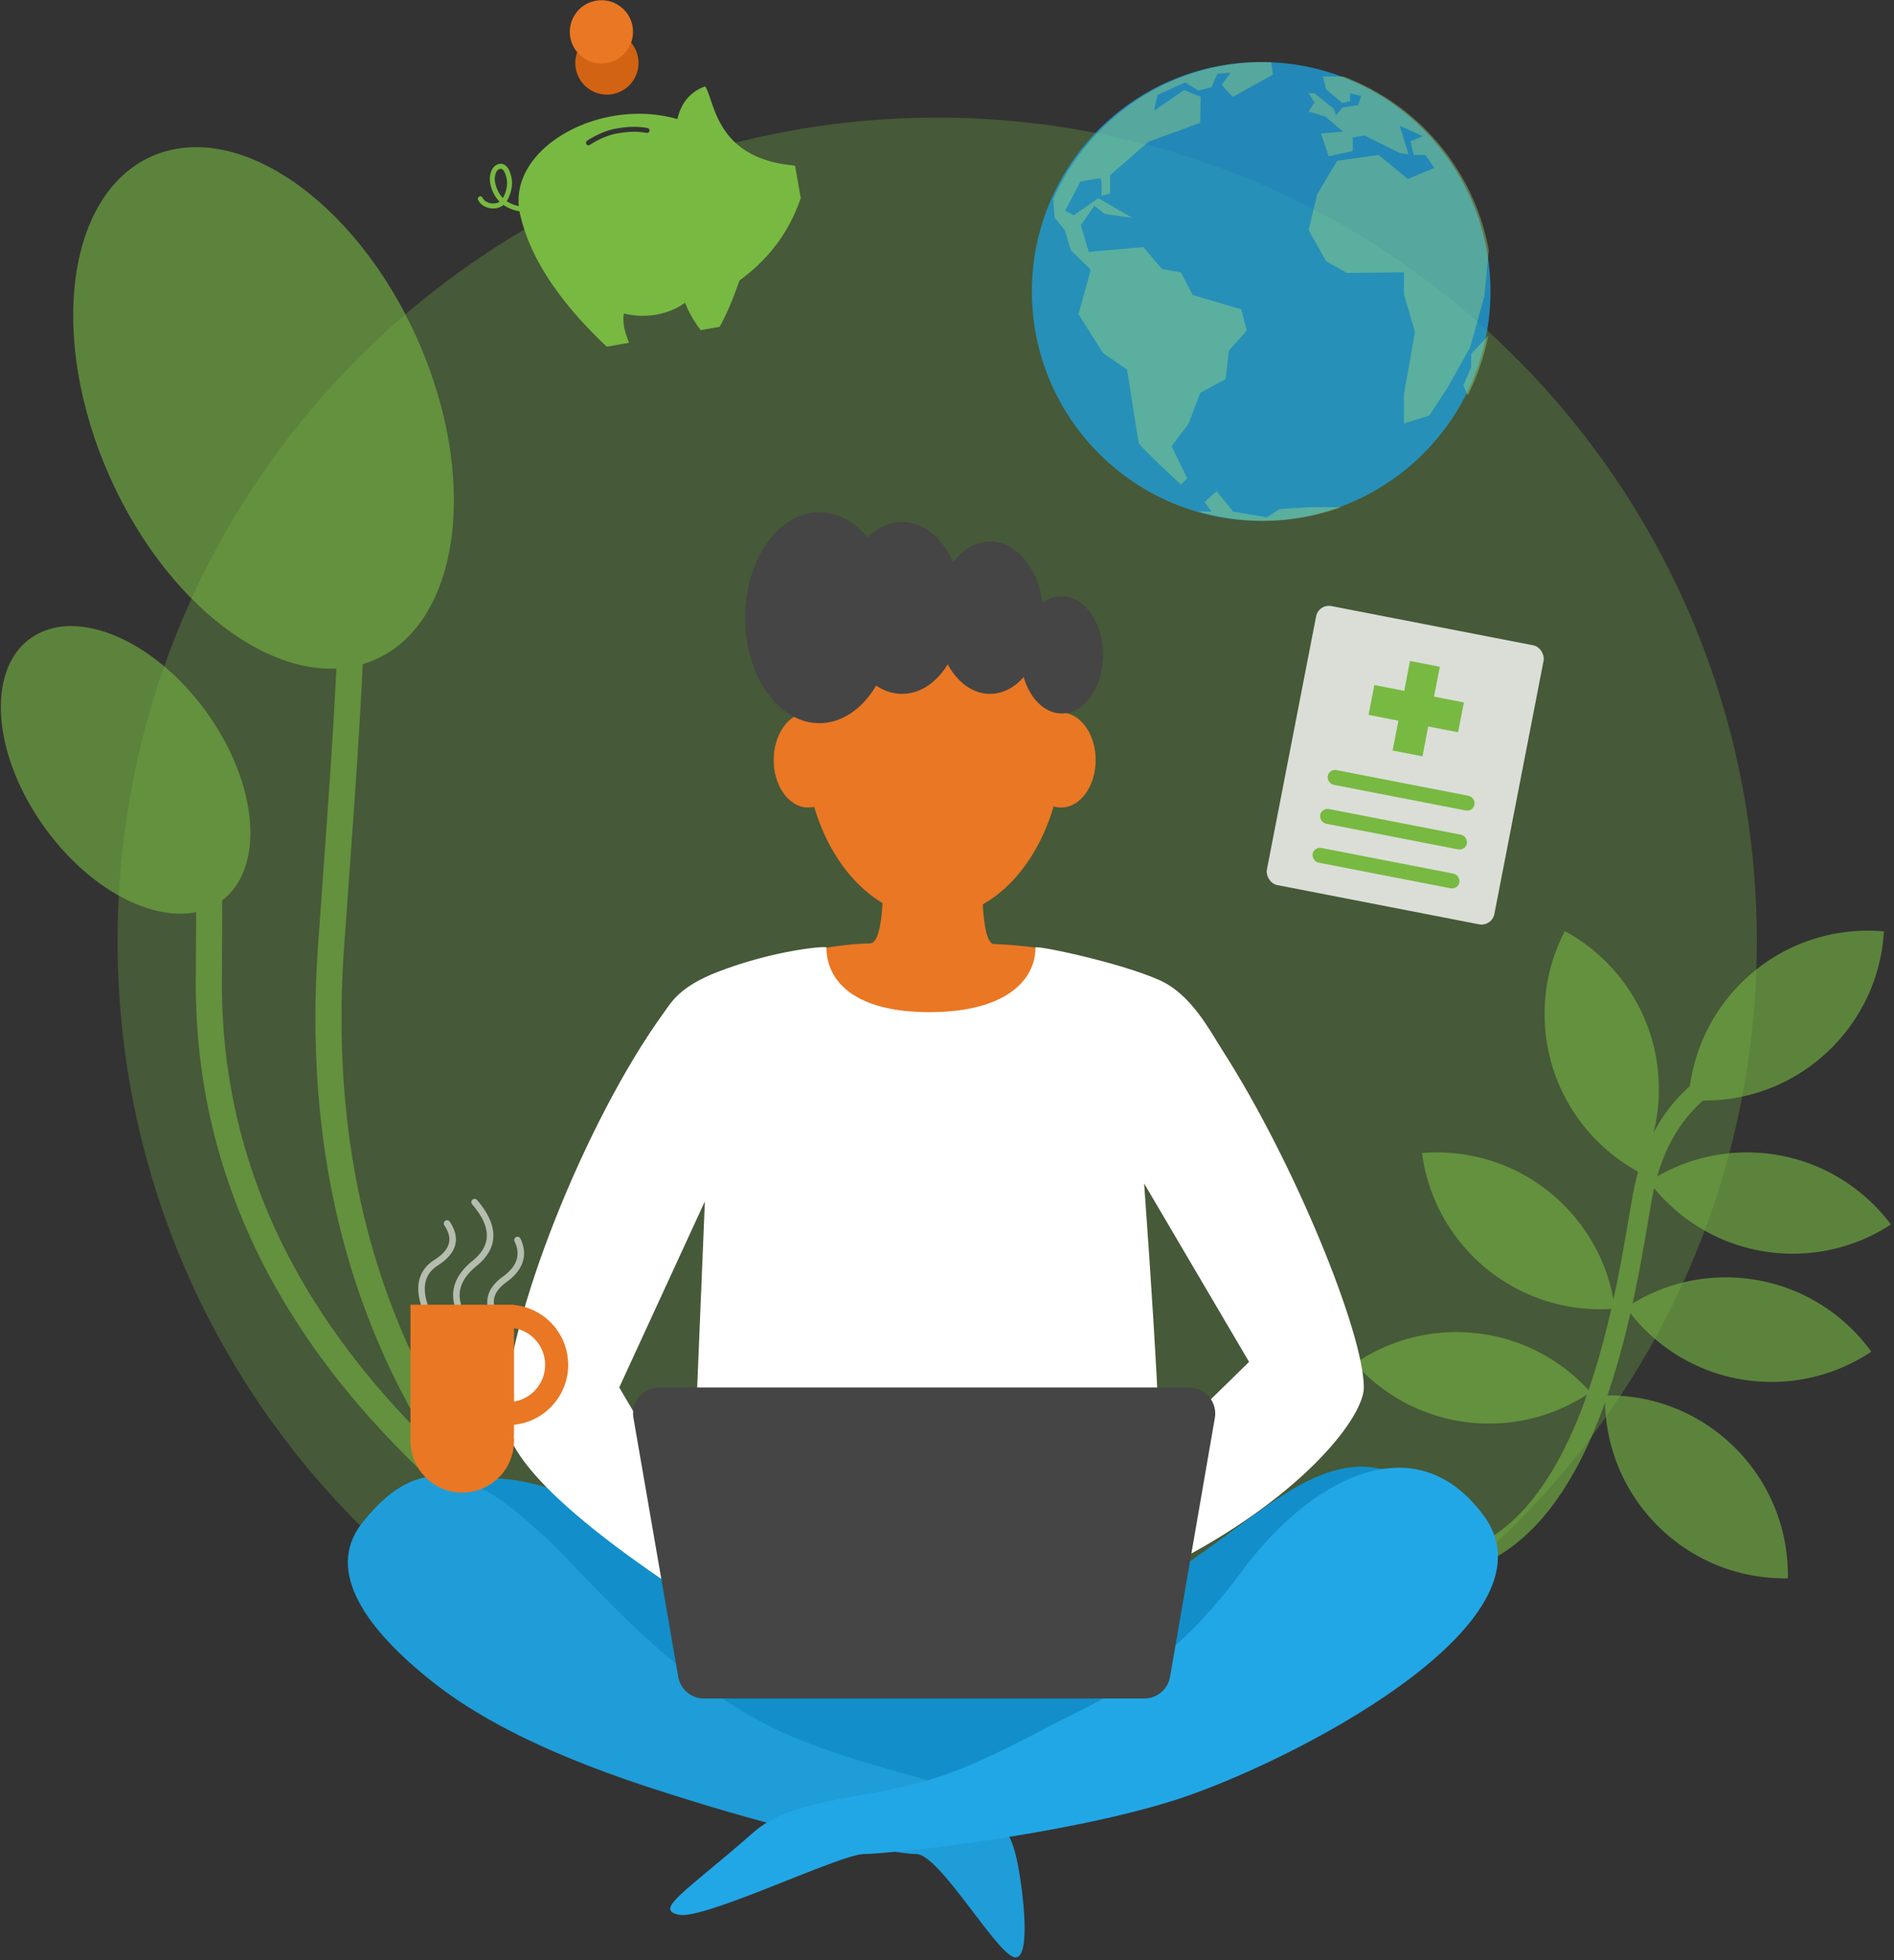
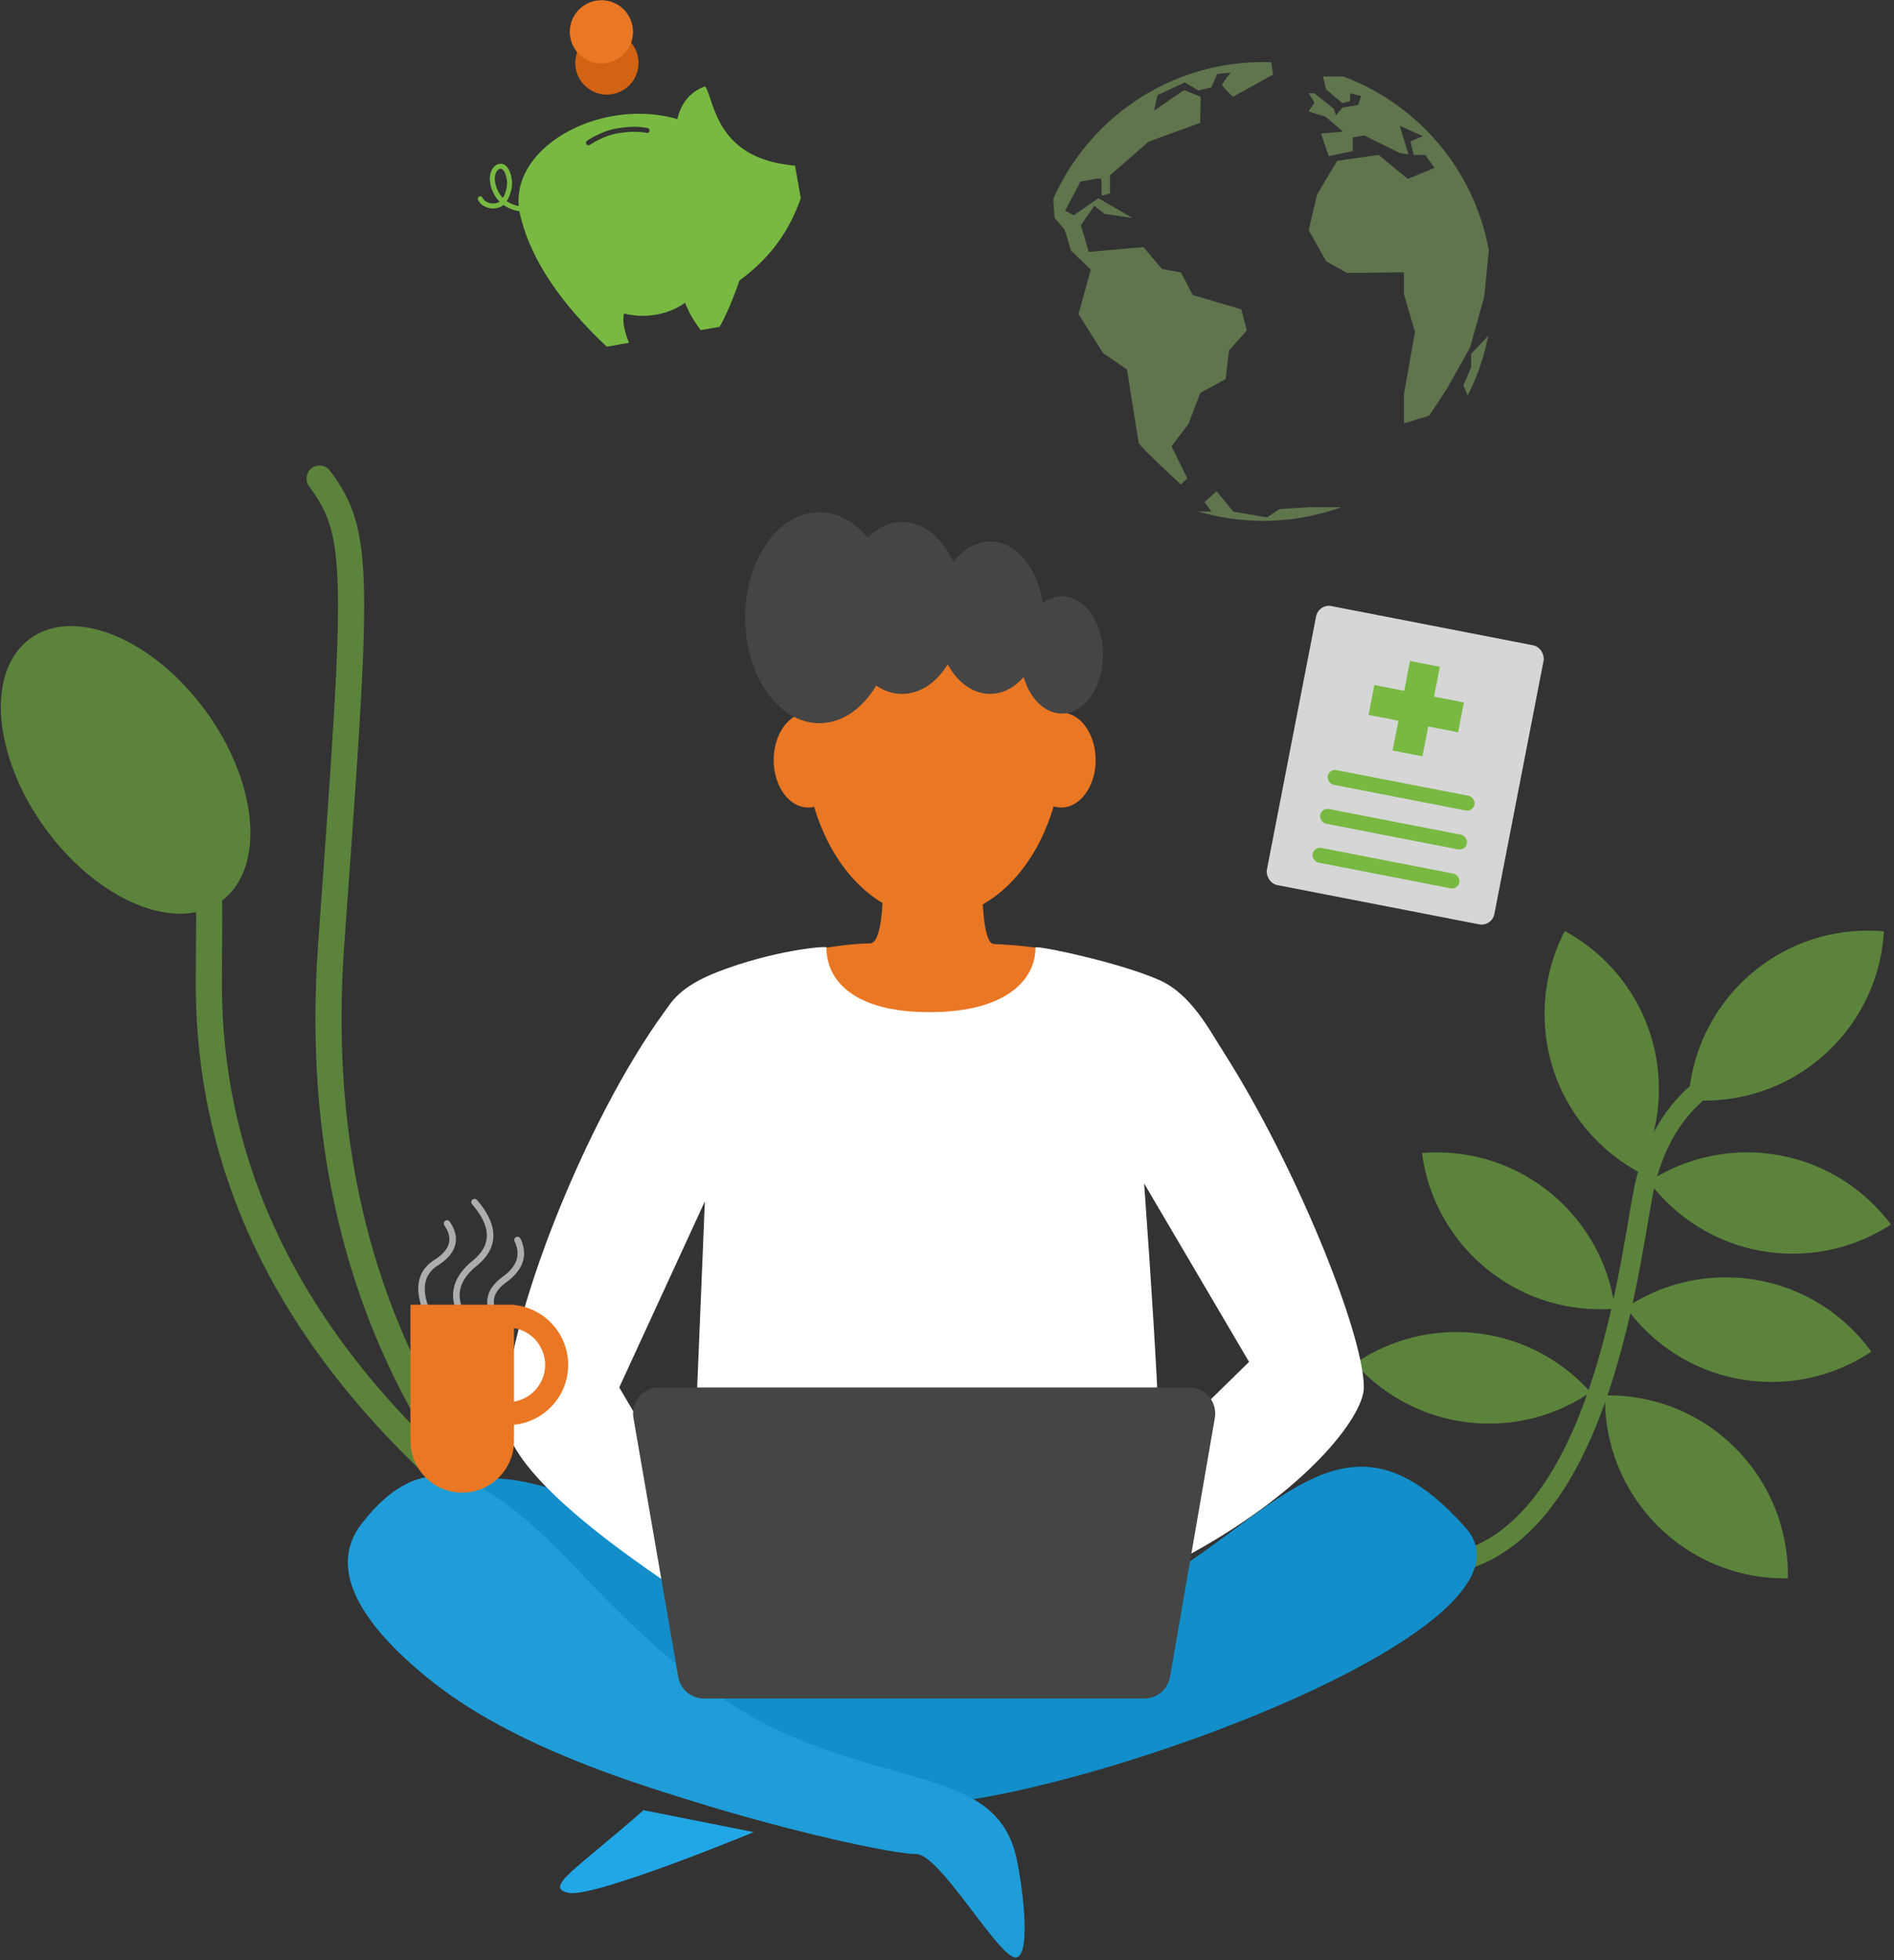
<svg xmlns="http://www.w3.org/2000/svg" xmlns:xlink="http://www.w3.org/1999/xlink" width="290" height="300">
  <rect width="100%" height="100%" fill="#333333" stroke="none" />
  <defs>
-     <ellipse id="a" cx="41.028" cy="49.576" rx="25.8" ry="42.142" />
    <ellipse id="b" cx="19.909" cy="104.978" rx="15.216" ry="24.854" />
  </defs>
  <g fill="none" fill-rule="evenodd">
    <g opacity=".6">
      <path d="M246.25 213.563c15.188 0 27.5 12.312 27.5 27.5 0 .165-.001.33-.004.496h-.041l-.455.004c-15.188 0-27.5-12.312-27.5-27.5 0-.166.001-.331.004-.496h.041zM264.25 195.5c9.162 0 17.278 4.48 22.275 11.37a27.367 27.367 0 01-15.275 4.63c-9.162 0-17.278-4.48-22.275-11.37a27.368 27.368 0 0115.275-4.63zM267.5 176.375c9.012 0 17.012 4.335 22.027 11.034a27.369 27.369 0 01-15.027 4.466c-9.013 0-17.012-4.336-22.028-11.035a27.369 27.369 0 0115.028-4.465zM286 142.437c.827 0 1.645.037 2.454.108-.833 14.44-12.806 25.892-27.454 25.892-.827 0-1.645-.036-2.453-.108.832-14.44 12.805-25.892 27.453-25.892zM220 176.376c13.97 0 25.508 10.417 27.268 23.908-.748.06-1.505.092-2.268.092-13.97 0-25.508-10.418-27.268-23.908a27.913 27.913 0 012.268-.092zM223 203.876c8.16 0 15.491 3.554 20.528 9.2a27.377 27.377 0 01-15.528 4.8c-8.16 0-15.49-3.555-20.527-9.2a27.364 27.364 0 0115.527-4.8zM239.596 142.5c8.579 4.655 14.404 13.74 14.404 24.188 0 4.576-1.118 8.89-3.095 12.687-8.58-4.655-14.405-13.74-14.405-24.187 0-4.557 1.108-8.854 3.07-12.638z" fill="#78B942" />
      <path d="M263.724 164.5c-6.588 3.775-10.672 10-12.25 18.675-2.367 13.013-7.302 52.77-30.198 56.294" stroke="#78B942" stroke-width="3" />
    </g>
    <g opacity=".6" transform="translate(-.674 12.856)">
      <path d="M83.408 226.437c-24.08-25.348-34.754-56.936-32.02-94.764 4.1-56.744 4.57-62.791-1.782-71.28" stroke="#78B942" stroke-width="4" stroke-linecap="round" stroke-linejoin="round" />
      <path d="M98.85 235.205c-44.134-27.023-66.201-59.524-66.201-97.504 0-16.714 1.01-18.672-5.342-27.16" stroke="#78B942" stroke-width="4" stroke-linecap="round" stroke-linejoin="round" />
      <use fill="#78B942" transform="rotate(-24 41.028 49.576)" xlink:href="#a" />
      <use fill="#78B942" transform="rotate(-36 19.909 104.978)" xlink:href="#b" />
    </g>
-     <path d="M269 144c0 69.588-56.188 126-125.5 126S18 213.588 18 144 74.188 18 143.5 18 269 74.412 269 144" fill="#72B343" opacity=".3" />
    <path d="M75.436 262.893c-15.059-10.144-27.397-25.725-9.259-34.644 21.675-10.659 51.177 24.848 74.113 24.848 49.292 0 58.154-48.437 84.117-19.284 13.98 15.698-61.501 42.394-84.117 42.394-22.617 0-49.795-3.17-64.854-13.314z" fill="#128FCA" />
    <path d="M155.49 283.759c-3.08-11.923-16.19-10.396-34.077-17.91-17.887-7.515-31.343-24.523-37.906-30.57-9.71-8.947-18.327-14.624-28.09-2.147-5.773 7.379.757 16.378 11.056 24.464 12.505 9.819 31.082 15.423 39.427 18.024 15.218 4.742 30.762 8.139 34.39 8.139 3.627 0 12.58 15.822 15.2 15.822 2.62 0 .915-12.275 0-15.822z" fill="#1F9DD8" />
-     <path d="M115.41 280.405c5.697-5.006 15.357-4.828 25.658-7.624 8.459-2.295 17.6-7.672 23.191-10.383 12.4-6.012 20.244-14.223 25.79-21.787 10.122-13.802 26.422-23.255 37.159-8.605 12.134 16.558-30.35 38.13-47.419 43.53-17.07 5.402-43.875 8.223-47.503 8.223s-24.378 10.076-28.319 9.293c-3.94-.782 1.066-3.528 11.442-12.647z" fill="#22A7E6" />
+     <path d="M115.41 280.405s-24.378 10.076-28.319 9.293c-3.94-.782 1.066-3.528 11.442-12.647z" fill="#22A7E6" />
    <path d="M142.982 86.069c9.883 0 18.071 9.972 19.536 22.997h-.039c2.917 0 5.281 3.25 5.281 7.262 0 4.01-2.364 7.262-5.28 7.262-.398 0-.785-.06-1.157-.176-1.992 6.793-5.92 12.224-10.846 15.001.243 4.01.813 6.034 1.712 6.07 11.844.49 18.763 3.384 18.763 6.553 0 3.726-12.157 6.747-28.645 6.747-16.489 0-31.066-3.02-31.066-6.747 0-3.34 15.033-6.552 21.95-6.653 1.053-.015 1.698-2.074 1.936-6.178-4.74-2.826-8.517-8.13-10.465-14.726a3.91 3.91 0 01-.914.109c-2.916 0-5.28-3.252-5.28-7.262 0-3.871 2.201-7.034 4.977-7.25 1.46-13.031 9.651-23.009 19.537-23.009z" fill="#EA7723" />
    <path d="M126.543 145.015c0-.294-8.191.428-16.746 3.769-5.803 2.266-7.032 4.66-8.1 6.126-11.96 16.409-24.38 47.4-24.38 61.87 0 6.152 9.483 15.452 28.447 27.9l-4.067-20.668-6.883-11.664 13.112-28.482-2.162 52.286c10.13 11.646 23.081 17.469 38.855 17.469 23.66 0 31.589-7.593 32.906-17.47.709-5.368-.071-23.709-2.341-55.022l16.067 27.308-8.53 8.343c-5.132 16.613-5.739 23.88-1.822 21.803 19.005-10.08 27.925-21.803 27.925-26.235 0-8.266-10.547-34.214-21.464-51.3-2.21-3.457-4.975-8.878-9.835-11.044-6.125-2.73-18.978-5.386-18.978-4.989 0 5.09-4.691 9.895-16.24 9.895s-15.764-4.817-15.764-9.895z" fill="#FFF" />
    <path d="M125.462 78.403c2.812 0 5.386 1.454 7.37 3.86 1.5-1.49 3.326-2.365 5.296-2.365 3.304 0 6.203 2.46 7.84 6.162 1.47-1.968 3.449-3.174 5.627-3.174 3.99 0 7.313 4.048 8.05 9.411.877-.658 1.878-1.031 2.94-1.031 3.485 0 6.31 4.014 6.31 8.965 0 4.952-2.825 8.966-6.31 8.966-2.641 0-4.904-2.308-5.843-5.581-1.407 1.614-3.198 2.58-5.147 2.58-2.639 0-4.986-1.77-6.486-4.52-1.696 2.77-4.195 4.52-6.981 4.52-1.423 0-2.77-.456-3.974-1.27-2.082 3.518-5.204 5.753-8.692 5.753-6.272 0-11.357-7.225-11.357-16.138 0-8.912 5.085-16.138 11.357-16.138zM100.934 212.348h81.132a4 4 0 013.942 4.682l-6.855 39.607a4 4 0 01-3.942 3.318H107.79a4 4 0 01-3.942-3.318l-6.855-39.607a4 4 0 013.942-4.682z" fill="#454545" />
    <g transform="rotate(-10 57.892 -388.09)">
      <circle fill="#D26312" cx="23.329" cy="9.682" r="4.841" />
      <circle fill="#EA7723" cx="23.329" cy="4.841" r="4.841" />
      <path d="M37.537 15.823c1.067 2.76-.292 11.218 11.432 14.325v5.069c-2.526 4.485-5.976 8.083-11.432 10.775-1.517 2.722-2.924 4.872-4.219 6.449h-2.946c-.824-1.607-1.366-3.125-1.626-4.552-2.747 1.379-6.479 1.379-9.504 0-.44 1.116-.44 2.634 0 4.552h-3.467c-6.056-8.104-9.242-15.535-9.56-22.293a9.695 9.695 0 01-.01-.434c-.914-.34-1.661-.801-2.237-1.381-1.286.74-3.303.018-3.704-1.445a.38.38 0 01.733-.201l.01.034c.278.906 1.596 1.396 2.459 1.015-.518-.73-.822-1.606-.91-2.625-.146-1.721.747-3.082 1.862-3.082.986 0 1.477 1.022 1.477 2.558 0 1.11-.593 2.445-1.34 3.256l.05.05c.435.41.978.75 1.632 1.018.78-9.337 15.46-14.163 26.232-8.9 1.066-2.54 2.923-3.852 5.068-4.188zM4.418 22.79c-.604 0-1.217.934-1.104 2.258.074.858.32 1.594.745 2.21l.037-.043c.575-.684 1.039-1.765 1.039-2.627 0-1.169-.303-1.798-.717-1.798zm18.48-2.975c-1.317 0-3.144.408-4.621 1.061a.38.38 0 10.307.696c1.383-.611 3.106-.997 4.314-.997 1.772 0 3.106.164 4.557.701a.38.38 0 10.264-.713c-1.552-.575-2.967-.748-4.82-.748z" fill="#78B942" />
    </g>
    <g>
      <path d="M71.624 201.717c-1.977-2.914-1.609-5.454 1.15-7.802l.217-.18c3.39-2.752 3.39-6.19.065-10.06a.5.5 0 10-.759.65c2.918 3.396 2.981 6.143.25 8.478l-.186.155c-3.352 2.72-3.89 5.894-1.564 9.32a.5.5 0 00.827-.56zM76.512 201.715c-1.432-2.087-1.166-3.8.845-5.346l.193-.144c2.589-1.874 3.333-4.14 2.142-6.658a.5.5 0 10-.904.428c.94 1.986.431 3.696-1.608 5.259l-.216.161c-2.62 1.897-3.064 4.261-1.277 6.866a.5.5 0 00.825-.566zM66.382 201.772c-1.95-3.839-1.756-6.44.493-7.989l.173-.114c2.89-1.838 3.535-4.145 1.82-6.688a.5.5 0 10-.83.56c1.34 1.987.939 3.63-1.31 5.143l-.217.141c-2.919 1.857-3.227 5.056-1.02 9.4a.5.5 0 00.89-.453z" fill="#FFF" fill-rule="nonzero" opacity=".6" />
      <path d="M78.703 199.68v.045c4.655.463 8.29 4.39 8.29 9.166 0 4.776-3.635 8.703-8.29 9.166v1.67h-.04a7.927 7.927 0 11-15.775 0h-.04V199.68h15.855zm0 3.597v11.228a5.69 5.69 0 000-11.228z" fill="#EA7723" />
    </g>
    <g transform="rotate(11 -378.736 1094.571)">
      <rect fill="#FFF" opacity=".8" width="35.487" height="43.5" rx="2" />
      <path d="M20.071 5.953v4.655h4.655v4.655h-4.655v4.655h-4.655v-4.655H10.76v-4.655h4.655V5.953h4.655z" fill="#78B942" />
      <rect fill="#78B942" x="6.411" y="24.497" width="22.895" height="2.289" rx="1.145" />
      <rect fill="#78B942" x="6.411" y="30.564" width="22.895" height="2.289" rx="1.145" />
      <rect fill="#78B942" x="6.411" y="36.632" width="22.895" height="2.289" rx="1.145" />
    </g>
    <g opacity=".8">
-       <path d="M228.214 44.608c0 2.314-.223 4.573-.652 6.762a34.843 34.843 0 01-3.155 9.156c-4.017 7.882-10.925 14.045-19.324 17.093a35.042 35.042 0 01-11.976 2.096c-3.479 0-6.84-.506-10.013-1.448C168.583 73.957 158 60.519 158 44.608c0-5.027 1.057-9.807 2.96-14.131v-.002c5.44-12.35 17.784-20.973 32.147-20.973a34.945 34.945 0 0112.274 2.207c11.436 4.266 20.049 14.327 22.27 26.611v.003c.37 2.04.563 4.139.563 6.285" fill="#1F9DD8" />
      <path d="M186.281 75.178l2.54 3.124 5.175.88 1.953-1.27.056-.005c.512-.034 4.365-.288 4.73-.288h4.656a35.055 35.055 0 01-11.978 2.096c-3.48 0-6.841-.506-10.015-1.448 1.088.013 2.102.035 2.102.035l-1.073-1.464 1.854-1.66zm7.132-65.676c.417 0 .832.008 1.246.022l.25 1.901-6.124 3.39s-1.786-1.649-1.649-1.924c.138-.275 1.305-1.784 1.305-1.784l-2.06.205-.894 2.06-1.992.481-2.06-1.237-4.19 1.924-.55 2.404 4.603-3.159 2.542 1.03-.07 3.983-7.9 2.885-5.907 5.15v2.748s-1.305.48-1.305.275c0-.207.068-2.473-.137-2.54-.207-.07-3.091.48-3.091.48l-2.337 4.464 1.307.687 3.776-2.61 5.223 3.022-4.26-.62-1.58-1.234-2.061 2.953 1.206 4.093 8.38-.732 2.827 3.351 2.902.524 1.812 3.456 7.438 2.2.839 3.246-2.725 3.037-.523 4.399-3.876 2.094-1.781 4.714-2.618 3.456 2.409 4.922-.975.943s-6.359-5.865-6.462-6.388c-.105-.524-1.782-11.208-1.782-11.208l-3.667-2.513-3.77-5.97 1.885-6.807-3.038-2.932-.942-3.143-1.572-1.884-.205-2.839v-.002c5.44-12.35 17.788-20.973 32.153-20.973zm12.276 2.206c11.438 4.267 20.052 14.328 22.274 26.612v.003l-.689 7.026-2.183 7.84-3.573 6.352-2.68 4.069-3.87 1.19v-4.465l1.686-9.527-1.687-5.757v-3.373l-8.735.098-3.175-1.8-2.681-4.75 1.29-5.457 3.077-5.16 6.352-.894 4.467 3.673 4.07-1.688-1.39-1.985h-1.786l-.496-2.084 1.885-.793-3.523-1.59 1.339 4.369-1.339-.2-5.41-2.68-1.786.298v2.085l-3.673.794-1.19-3.474 3.374-.297-2.68-2.283-2.581-.793.894-1.39-.894-1.39h.894l2.977 2.382.299.993.99-1.192 2.424-.396.456-1.39-1.688-.396v1.19l-1.191.299-2.48-2.086-.497-1.983h3.129zm22.185 39.662a34.839 34.839 0 01-3.156 9.156l-.644-1.555 1.171-2.735v-2.05l2.629-2.816z" fill="#BEFF87" opacity=".4" />
    </g>
  </g>
</svg>